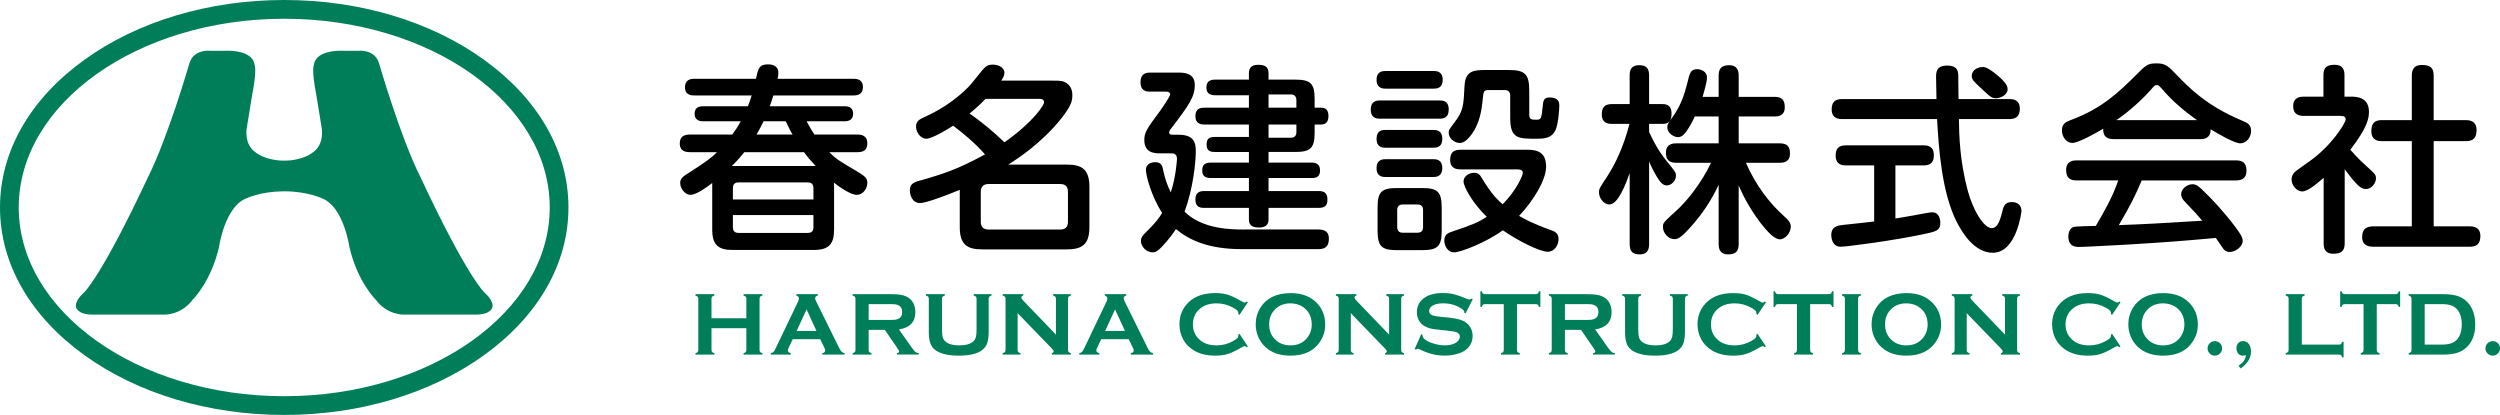
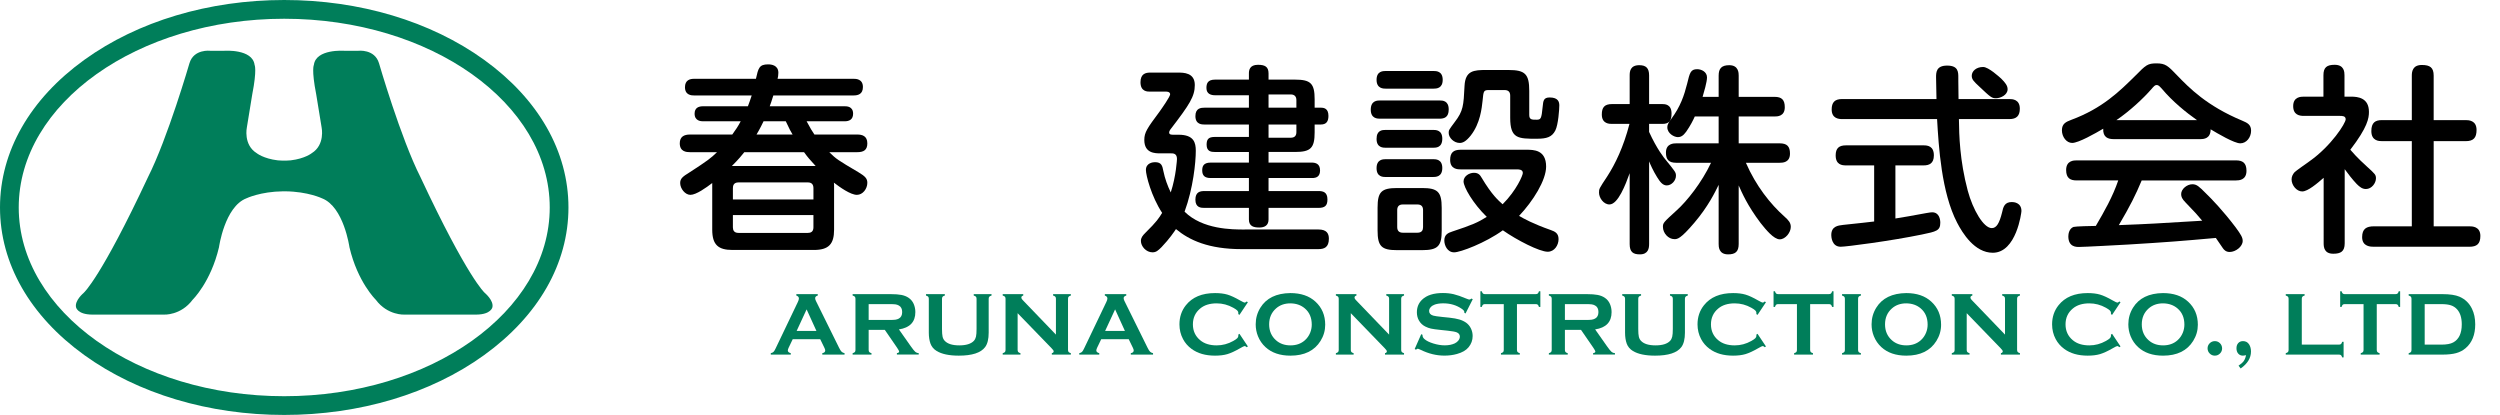
<svg xmlns="http://www.w3.org/2000/svg" version="1.1" id="レイヤー_1" x="0px" y="0px" width="216.104px" height="35.867px" viewBox="0 0 216.104 35.867" enable-background="new 0 0 216.104 35.867" xml:space="preserve">
  <g>
    <g>
      <path fill="#007E5A" d="M7.295,5.168C2.59,8.559,0,13.093,0,17.933c0,4.842,2.59,9.376,7.295,12.767    c4.625,3.334,10.759,5.168,17.274,5.168s12.65-1.834,17.274-5.168c4.704-3.391,7.295-7.925,7.295-12.767    c0-4.84-2.591-9.374-7.295-12.765C37.219,1.836,31.083,0,24.569,0S11.92,1.836,7.295,5.168z M1.619,17.933    c0-8.995,10.294-16.312,22.95-16.312c12.654,0,22.951,7.317,22.951,16.312c0,8.997-10.296,16.316-22.951,16.316    C11.914,34.249,1.619,26.93,1.619,17.933z" />
      <path fill="#007E5A" d="M41.907,25.322l-0.017-0.02c0,0-1.452-1.249-5.549-10c-1.701-3.359-3.581-9.842-3.581-9.842    c-0.376-1.245-1.795-1.071-1.795-1.071H29.75c0,0-2.436-0.179-2.618,1.219c0,0-0.223,0.385,0.202,2.551l0.466,2.853    c0,0,0.323,1.498-0.851,2.228c0,0-0.582,0.474-1.821,0.621c-0.201,0.023-0.554,0.024-0.559,0.024s-0.358-0.001-0.559-0.024    c-1.24-0.147-1.821-0.621-1.821-0.621c-1.175-0.729-0.85-2.228-0.85-2.228l0.465-2.853c0.425-2.166,0.202-2.551,0.202-2.551    c-0.181-1.397-2.617-1.219-2.617-1.219h-1.216c0,0-1.417-0.174-1.795,1.071c0,0-1.881,6.482-3.581,9.842    c-4.098,8.751-5.551,10-5.551,10l-0.016,0.02c0,0-0.78,0.643-0.661,1.23c0,0,0.101,0.633,1.403,0.643h2.211h3.989    c0,0,1.457,0.089,2.481-1.288c0,0,1.565-1.519,2.275-4.533c0,0,0.485-3.501,2.367-4.229c0,0,1.213-0.587,3.178-0.607h0.091h0.002    h0.093c1.965,0.021,3.179,0.607,3.179,0.607c1.881,0.729,2.369,4.229,2.369,4.229c0.708,3.015,2.272,4.533,2.272,4.533    c1.025,1.377,2.482,1.288,2.482,1.288h3.989h2.212c1.303-0.01,1.403-0.643,1.403-0.643C42.687,25.965,41.907,25.322,41.907,25.322    z" />
    </g>
    <g>
      <g>
-         <path fill="#007E5A" d="M64.516,28.37h-3.013v1.883c0,0.077,0.019,0.136,0.056,0.179c0.037,0.042,0.1,0.074,0.189,0.098v0.122     h-1.631v-0.122c0.092-0.026,0.156-0.06,0.191-0.1c0.036-0.041,0.054-0.1,0.054-0.177v-4.429c0-0.077-0.018-0.136-0.054-0.176     c-0.036-0.041-0.1-0.074-0.191-0.1v-0.123h1.631v0.123c-0.092,0.022-0.156,0.055-0.191,0.098     c-0.036,0.042-0.054,0.101-0.054,0.178v1.685h3.013v-1.685c0-0.077-0.018-0.136-0.053-0.178c-0.036-0.043-0.1-0.075-0.191-0.098     v-0.123h1.631v0.123c-0.092,0.025-0.156,0.059-0.191,0.1c-0.036,0.04-0.054,0.099-0.054,0.176v4.429     c0,0.077,0.018,0.136,0.054,0.177c0.036,0.04,0.099,0.073,0.191,0.1v0.122h-1.631v-0.122c0.089-0.023,0.152-0.056,0.189-0.098     c0.037-0.043,0.055-0.102,0.055-0.179V28.37z" />
        <path fill="#007E5A" d="M70.9,29.319h-2.375l-0.352,0.734c-0.048,0.103-0.073,0.183-0.073,0.241c0,0.112,0.085,0.19,0.256,0.234     v0.122h-1.729v-0.122c0.102-0.021,0.18-0.057,0.233-0.107s0.115-0.15,0.184-0.299l1.922-4.016     c0.062-0.128,0.092-0.229,0.092-0.307c0-0.117-0.074-0.201-0.222-0.252v-0.123h1.853v0.123c-0.15,0.043-0.226,0.118-0.226,0.226     c0,0.074,0.024,0.158,0.073,0.253l1.99,4.026c0.084,0.172,0.158,0.288,0.222,0.351s0.149,0.104,0.256,0.125v0.122h-1.923v-0.122     c0.169-0.028,0.253-0.107,0.253-0.237c0-0.054-0.026-0.133-0.077-0.238L70.9,29.319z M70.572,28.604l-0.847-1.861l-0.861,1.861     H70.572z" />
        <path fill="#007E5A" d="M75.088,28.52v1.733c0,0.077,0.019,0.136,0.056,0.179c0.037,0.042,0.1,0.074,0.189,0.098v0.122h-1.631     v-0.122c0.092-0.026,0.156-0.06,0.191-0.1c0.036-0.041,0.054-0.1,0.054-0.177v-4.425c0-0.079-0.018-0.14-0.054-0.18     c-0.036-0.041-0.1-0.074-0.191-0.1v-0.123h3.27c0.398,0,0.714,0.023,0.947,0.069s0.437,0.126,0.611,0.241     c0.201,0.133,0.352,0.312,0.452,0.539c0.094,0.22,0.142,0.455,0.142,0.705c0,0.853-0.474,1.351-1.42,1.496l1.015,1.443     c0.179,0.253,0.309,0.416,0.392,0.488c0.083,0.073,0.185,0.113,0.305,0.121v0.122h-1.888v-0.122     c0.13-0.021,0.195-0.066,0.195-0.139c0-0.046-0.06-0.156-0.18-0.333l-1.058-1.538H75.088z M75.088,27.658h1.761     c0.26,0,0.444-0.008,0.551-0.023c0.107-0.016,0.205-0.047,0.294-0.096c0.194-0.104,0.291-0.293,0.291-0.566     s-0.097-0.462-0.291-0.566c-0.092-0.052-0.189-0.084-0.292-0.098c-0.104-0.015-0.288-0.021-0.553-0.021h-1.761V27.658z" />
        <path fill="#007E5A" d="M85.463,25.828v2.929c0,0.554-0.102,0.968-0.306,1.244c-0.368,0.495-1.127,0.742-2.278,0.742     c-0.832,0-1.469-0.134-1.91-0.402c-0.258-0.155-0.437-0.367-0.536-0.635c-0.097-0.266-0.146-0.582-0.146-0.949v-2.929     c0-0.079-0.018-0.14-0.053-0.18c-0.036-0.041-0.1-0.074-0.191-0.1v-0.123h1.63v0.123c-0.09,0.022-0.154,0.055-0.19,0.098     c-0.037,0.042-0.055,0.103-0.055,0.182v2.606c0,0.302,0.017,0.524,0.05,0.668c0.033,0.145,0.096,0.266,0.188,0.362     c0.245,0.26,0.664,0.391,1.255,0.391c0.595,0,1.015-0.131,1.26-0.391c0.089-0.097,0.15-0.218,0.184-0.362     c0.033-0.144,0.05-0.366,0.05-0.668v-2.606c0-0.079-0.018-0.14-0.054-0.18c-0.036-0.041-0.1-0.074-0.191-0.1v-0.123h1.539v0.123     c-0.092,0.025-0.156,0.059-0.191,0.1C85.481,25.688,85.463,25.749,85.463,25.828z" />
        <path fill="#007E5A" d="M87.965,27.072v3.177c0,0.079,0.018,0.14,0.054,0.181c0.036,0.04,0.1,0.073,0.191,0.1v0.122h-1.535     v-0.122c0.092-0.026,0.156-0.06,0.191-0.1c0.036-0.041,0.054-0.102,0.054-0.181v-4.425c0-0.077-0.018-0.136-0.054-0.176     c-0.036-0.041-0.1-0.074-0.191-0.1v-0.123h1.776v0.123c-0.11,0.027-0.165,0.087-0.165,0.176c0,0.062,0.036,0.129,0.107,0.203     l2.883,2.997v-3.101c0-0.077-0.018-0.136-0.054-0.176c-0.036-0.041-0.1-0.074-0.191-0.1v-0.123h1.535v0.123     c-0.092,0.025-0.156,0.059-0.191,0.1c-0.036,0.04-0.054,0.099-0.054,0.176v4.425c0,0.079,0.018,0.14,0.054,0.181     c0.036,0.04,0.1,0.073,0.191,0.1v0.122h-1.646v-0.122c0.107-0.023,0.161-0.078,0.161-0.165c0-0.051-0.062-0.141-0.188-0.268     L87.965,27.072z" />
        <path fill="#007E5A" d="M97.567,29.319h-2.375l-0.352,0.734c-0.048,0.103-0.073,0.183-0.073,0.241     c0,0.112,0.085,0.19,0.256,0.234v0.122h-1.729v-0.122c0.102-0.021,0.18-0.057,0.233-0.107s0.115-0.15,0.184-0.299l1.922-4.016     c0.062-0.128,0.092-0.229,0.092-0.307c0-0.117-0.074-0.201-0.222-0.252v-0.123h1.853v0.123c-0.15,0.043-0.226,0.118-0.226,0.226     c0,0.074,0.024,0.158,0.073,0.253l1.99,4.026c0.084,0.172,0.158,0.288,0.222,0.351s0.149,0.104,0.256,0.125v0.122h-1.923v-0.122     c0.169-0.028,0.253-0.107,0.253-0.237c0-0.054-0.026-0.133-0.077-0.238L97.567,29.319z M97.238,28.604l-0.847-1.861l-0.861,1.861     H97.238z" />
        <path fill="#007E5A" d="M107.141,28.856l0.727,1.089l-0.1,0.069c-0.071-0.067-0.13-0.101-0.176-0.101s-0.175,0.062-0.387,0.185     c-0.439,0.253-0.809,0.424-1.108,0.513c-0.3,0.088-0.656,0.132-1.07,0.132c-0.824,0-1.5-0.195-2.029-0.586     c-0.312-0.227-0.557-0.509-0.735-0.846c-0.207-0.386-0.31-0.811-0.31-1.274c0-0.633,0.185-1.184,0.555-1.65     c0.557-0.702,1.397-1.053,2.523-1.053c0.414,0,0.768,0.044,1.064,0.13c0.296,0.087,0.666,0.258,1.11,0.514     c0.212,0.12,0.341,0.18,0.387,0.18s0.104-0.033,0.176-0.1l0.1,0.069l-0.727,1.091l-0.104-0.069     c0.005-0.04,0.008-0.074,0.008-0.103c0-0.073-0.032-0.143-0.096-0.208c-0.064-0.064-0.178-0.143-0.341-0.234     c-0.452-0.254-0.93-0.381-1.436-0.381c-0.597,0-1.073,0.148-1.428,0.447c-0.419,0.349-0.628,0.806-0.628,1.369     s0.209,1.02,0.628,1.368c0.354,0.299,0.831,0.448,1.428,0.448c0.505,0,0.984-0.128,1.436-0.383     c0.163-0.092,0.277-0.171,0.341-0.235c0.063-0.065,0.096-0.135,0.096-0.209c0-0.028-0.003-0.062-0.008-0.1L107.141,28.856z" />
        <path fill="#007E5A" d="M111.539,25.334c0.911,0,1.634,0.246,2.168,0.739c0.564,0.516,0.846,1.182,0.846,1.998     c0,0.5-0.135,0.967-0.405,1.401c-0.528,0.847-1.396,1.271-2.601,1.271c-0.904,0-1.623-0.246-2.157-0.738     c-0.286-0.264-0.503-0.578-0.651-0.946c-0.13-0.324-0.195-0.664-0.195-1.021c0-0.523,0.135-1.002,0.402-1.436     C109.459,25.771,110.323,25.35,111.539,25.334z M111.543,26.223c-0.498,0-0.914,0.147-1.246,0.443     c-0.393,0.349-0.59,0.807-0.59,1.373c0,0.565,0.197,1.023,0.59,1.372c0.332,0.296,0.75,0.444,1.254,0.444     c0.502,0,0.919-0.148,1.248-0.444c0.197-0.176,0.348-0.391,0.453-0.646c0.092-0.228,0.138-0.462,0.138-0.704     c0-0.592-0.196-1.057-0.591-1.396C112.465,26.375,112.046,26.228,111.543,26.223z" />
        <path fill="#007E5A" d="M116.766,27.072v3.177c0,0.079,0.018,0.14,0.053,0.181c0.036,0.04,0.1,0.073,0.191,0.1v0.122h-1.535     v-0.122c0.092-0.026,0.156-0.06,0.191-0.1c0.036-0.041,0.055-0.102,0.055-0.181v-4.425c0-0.077-0.019-0.136-0.055-0.176     c-0.035-0.041-0.1-0.074-0.191-0.1v-0.123h1.777v0.123c-0.11,0.027-0.165,0.087-0.165,0.176c0,0.062,0.036,0.129,0.106,0.203     l2.883,2.997v-3.101c0-0.077-0.018-0.136-0.053-0.176c-0.036-0.041-0.1-0.074-0.191-0.1v-0.123h1.535v0.123     c-0.092,0.025-0.156,0.059-0.191,0.1c-0.036,0.04-0.055,0.099-0.055,0.176v4.425c0,0.079,0.019,0.14,0.055,0.181     c0.035,0.04,0.1,0.073,0.191,0.1v0.122h-1.646v-0.122c0.107-0.023,0.16-0.078,0.16-0.165c0-0.051-0.062-0.141-0.188-0.268     L116.766,27.072z" />
        <path fill="#007E5A" d="M127.307,25.868l-0.625,1.23l-0.106-0.061c0.003-0.026,0.004-0.047,0.004-0.062     c0-0.087-0.074-0.18-0.222-0.279c-0.455-0.316-0.988-0.475-1.601-0.475c-0.271,0-0.509,0.032-0.716,0.099     c-0.15,0.052-0.272,0.128-0.365,0.229c-0.094,0.103-0.141,0.213-0.141,0.333c0,0.196,0.119,0.33,0.356,0.401     c0.122,0.036,0.386,0.074,0.788,0.115l0.602,0.061c0.357,0.038,0.646,0.091,0.867,0.157s0.416,0.159,0.588,0.279     c0.173,0.125,0.311,0.289,0.411,0.493s0.151,0.422,0.151,0.654c0,0.367-0.119,0.693-0.356,0.979     c-0.214,0.26-0.548,0.452-0.999,0.577c-0.337,0.095-0.697,0.142-1.084,0.142c-0.691,0-1.373-0.166-2.047-0.498     c-0.144-0.065-0.229-0.099-0.257-0.099c-0.033,0-0.085,0.027-0.157,0.084l-0.111-0.058l0.566-1.282l0.111,0.054     c0,0.022,0,0.039,0,0.05c0,0.114,0.055,0.221,0.165,0.317c0.165,0.148,0.423,0.275,0.77,0.383s0.677,0.161,0.987,0.161     c0.34,0,0.629-0.058,0.869-0.172c0.133-0.064,0.238-0.148,0.318-0.255c0.078-0.105,0.118-0.216,0.118-0.33     c0-0.173-0.093-0.297-0.28-0.371c-0.129-0.051-0.393-0.098-0.788-0.141l-0.589-0.062c-0.396-0.041-0.676-0.08-0.839-0.117     c-0.163-0.036-0.327-0.096-0.49-0.178c-0.231-0.115-0.415-0.287-0.548-0.518c-0.119-0.206-0.18-0.444-0.18-0.712     c0-0.442,0.152-0.808,0.456-1.096c0.397-0.381,0.995-0.571,1.792-0.571c0.334,0,0.645,0.034,0.934,0.102     c0.288,0.068,0.648,0.193,1.08,0.375c0.147,0.06,0.238,0.089,0.271,0.089c0.053,0,0.115-0.029,0.188-0.089L127.307,25.868z" />
        <path fill="#007E5A" d="M131.129,26.287v3.962c0,0.079,0.018,0.14,0.054,0.181c0.036,0.04,0.1,0.073,0.191,0.1v0.122h-1.63     v-0.122c0.092-0.026,0.154-0.06,0.191-0.1c0.035-0.041,0.053-0.102,0.053-0.181v-3.962h-1.623c-0.076,0-0.135,0.018-0.176,0.053     s-0.074,0.1-0.1,0.192h-0.123v-1.352h0.123c0.027,0.094,0.062,0.157,0.102,0.192c0.039,0.035,0.098,0.053,0.174,0.053h4.383     c0.08,0,0.14-0.018,0.18-0.053c0.041-0.035,0.074-0.099,0.1-0.192h0.123v1.352h-0.123c-0.025-0.093-0.059-0.157-0.1-0.192     c-0.04-0.035-0.1-0.053-0.18-0.053H131.129z" />
        <path fill="#007E5A" d="M135.273,28.52v1.733c0,0.077,0.018,0.136,0.055,0.179c0.037,0.042,0.101,0.074,0.189,0.098v0.122h-1.631     v-0.122c0.092-0.026,0.156-0.06,0.191-0.1c0.036-0.041,0.055-0.1,0.055-0.177v-4.425c0-0.079-0.019-0.14-0.055-0.18     c-0.035-0.041-0.1-0.074-0.191-0.1v-0.123h3.27c0.398,0,0.715,0.023,0.947,0.069c0.234,0.046,0.438,0.126,0.611,0.241     c0.201,0.133,0.352,0.312,0.451,0.539c0.095,0.22,0.143,0.455,0.143,0.705c0,0.853-0.475,1.351-1.421,1.496l1.015,1.443     c0.179,0.253,0.309,0.416,0.393,0.488c0.082,0.073,0.184,0.113,0.305,0.121v0.122h-1.889v-0.122     c0.13-0.021,0.195-0.066,0.195-0.139c0-0.046-0.061-0.156-0.18-0.333l-1.059-1.538H135.273z M135.273,27.658h1.761     c0.261,0,0.444-0.008,0.552-0.023c0.106-0.016,0.205-0.047,0.294-0.096c0.194-0.104,0.291-0.293,0.291-0.566     s-0.097-0.462-0.291-0.566c-0.092-0.052-0.189-0.084-0.292-0.098c-0.104-0.015-0.289-0.021-0.554-0.021h-1.761V27.658z" />
        <path fill="#007E5A" d="M145.648,25.828v2.929c0,0.554-0.103,0.968-0.307,1.244c-0.367,0.495-1.127,0.742-2.277,0.742     c-0.832,0-1.469-0.134-1.91-0.402c-0.258-0.155-0.438-0.367-0.537-0.635c-0.096-0.266-0.145-0.582-0.145-0.949v-2.929     c0-0.079-0.018-0.14-0.054-0.18c-0.036-0.041-0.1-0.074-0.191-0.1v-0.123h1.63v0.123c-0.09,0.022-0.153,0.055-0.189,0.098     c-0.037,0.042-0.055,0.103-0.055,0.182v2.606c0,0.302,0.017,0.524,0.05,0.668c0.033,0.145,0.096,0.266,0.188,0.362     c0.245,0.26,0.663,0.391,1.255,0.391c0.596,0,1.016-0.131,1.26-0.391c0.09-0.097,0.15-0.218,0.184-0.362     c0.033-0.144,0.051-0.366,0.051-0.668v-2.606c0-0.079-0.019-0.14-0.055-0.18c-0.035-0.041-0.1-0.074-0.191-0.1v-0.123h1.539     v0.123c-0.092,0.025-0.155,0.059-0.191,0.1C145.666,25.688,145.648,25.749,145.648,25.828z" />
        <path fill="#007E5A" d="M151.923,28.856l0.728,1.089l-0.1,0.069c-0.072-0.067-0.131-0.101-0.176-0.101     c-0.047,0-0.176,0.062-0.387,0.185c-0.439,0.253-0.809,0.424-1.109,0.513c-0.299,0.088-0.656,0.132-1.069,0.132     c-0.824,0-1.501-0.195-2.028-0.586c-0.312-0.227-0.557-0.509-0.736-0.846c-0.206-0.386-0.31-0.811-0.31-1.274     c0-0.633,0.185-1.184,0.556-1.65c0.557-0.702,1.396-1.053,2.522-1.053c0.413,0,0.769,0.044,1.063,0.13     c0.297,0.087,0.666,0.258,1.111,0.514c0.211,0.12,0.34,0.18,0.387,0.18c0.045,0,0.104-0.033,0.176-0.1l0.1,0.069l-0.728,1.091     l-0.104-0.069c0.005-0.04,0.008-0.074,0.008-0.103c0-0.073-0.032-0.143-0.096-0.208c-0.063-0.064-0.178-0.143-0.341-0.234     c-0.451-0.254-0.93-0.381-1.436-0.381c-0.598,0-1.073,0.148-1.428,0.447c-0.419,0.349-0.628,0.806-0.628,1.369     s0.209,1.02,0.628,1.368c0.354,0.299,0.83,0.448,1.428,0.448c0.506,0,0.984-0.128,1.436-0.383     c0.163-0.092,0.277-0.171,0.341-0.235c0.063-0.065,0.096-0.135,0.096-0.209c0-0.028-0.003-0.062-0.008-0.1L151.923,28.856z" />
        <path fill="#007E5A" d="M156.471,26.287v3.962c0,0.079,0.018,0.14,0.054,0.181c0.036,0.04,0.1,0.073,0.191,0.1v0.122h-1.63     v-0.122c0.092-0.026,0.154-0.06,0.191-0.1c0.035-0.041,0.053-0.102,0.053-0.181v-3.962h-1.623c-0.076,0-0.135,0.018-0.176,0.053     s-0.074,0.1-0.1,0.192h-0.123v-1.352h0.123c0.027,0.094,0.062,0.157,0.102,0.192c0.039,0.035,0.098,0.053,0.174,0.053h4.383     c0.08,0,0.14-0.018,0.18-0.053c0.041-0.035,0.074-0.099,0.1-0.192h0.123v1.352h-0.123c-0.025-0.093-0.059-0.157-0.1-0.192     c-0.04-0.035-0.1-0.053-0.18-0.053H156.471z" />
        <path fill="#007E5A" d="M159.475,30.249v-4.425c0-0.077-0.019-0.136-0.055-0.176c-0.035-0.041-0.1-0.074-0.191-0.1v-0.123h1.631     v0.123c-0.092,0.022-0.155,0.055-0.191,0.098c-0.035,0.042-0.053,0.101-0.053,0.178v4.425c0,0.079,0.018,0.14,0.055,0.183     c0.037,0.042,0.101,0.074,0.189,0.098v0.122h-1.631v-0.122c0.092-0.026,0.156-0.06,0.191-0.1     C159.456,30.389,159.475,30.328,159.475,30.249z" />
        <path fill="#007E5A" d="M164.776,25.334c0.911,0,1.634,0.246,2.168,0.739c0.564,0.516,0.847,1.182,0.847,1.998     c0,0.5-0.135,0.967-0.406,1.401c-0.528,0.847-1.396,1.271-2.601,1.271c-0.904,0-1.623-0.246-2.157-0.738     c-0.285-0.264-0.502-0.578-0.65-0.946c-0.131-0.324-0.195-0.664-0.195-1.021c0-0.523,0.134-1.002,0.402-1.436     C162.696,25.771,163.561,25.35,164.776,25.334z M164.78,26.223c-0.498,0-0.913,0.147-1.245,0.443     c-0.394,0.349-0.59,0.807-0.59,1.373c0,0.565,0.196,1.023,0.59,1.372c0.332,0.296,0.75,0.444,1.253,0.444     s0.919-0.148,1.249-0.444c0.197-0.176,0.348-0.391,0.452-0.646c0.093-0.228,0.138-0.462,0.138-0.704     c0-0.592-0.196-1.057-0.59-1.396C165.703,26.375,165.283,26.228,164.78,26.223z" />
        <path fill="#007E5A" d="M170.006,27.072v3.177c0,0.079,0.018,0.14,0.053,0.181c0.036,0.04,0.1,0.073,0.191,0.1v0.122h-1.535     v-0.122c0.092-0.026,0.156-0.06,0.191-0.1c0.036-0.041,0.055-0.102,0.055-0.181v-4.425c0-0.077-0.019-0.136-0.055-0.176     c-0.035-0.041-0.1-0.074-0.191-0.1v-0.123h1.777v0.123c-0.11,0.027-0.165,0.087-0.165,0.176c0,0.062,0.036,0.129,0.106,0.203     l2.883,2.997v-3.101c0-0.077-0.018-0.136-0.053-0.176c-0.036-0.041-0.1-0.074-0.191-0.1v-0.123h1.535v0.123     c-0.092,0.025-0.156,0.059-0.191,0.1c-0.036,0.04-0.055,0.099-0.055,0.176v4.425c0,0.079,0.019,0.14,0.055,0.181     c0.035,0.04,0.1,0.073,0.191,0.1v0.122h-1.646v-0.122c0.107-0.023,0.16-0.078,0.16-0.165c0-0.051-0.062-0.141-0.188-0.268     L170.006,27.072z" />
        <path fill="#007E5A" d="M182.573,28.856l0.728,1.089l-0.1,0.069c-0.072-0.067-0.131-0.101-0.176-0.101     c-0.047,0-0.176,0.062-0.387,0.185c-0.439,0.253-0.809,0.424-1.109,0.513c-0.299,0.088-0.656,0.132-1.069,0.132     c-0.824,0-1.501-0.195-2.028-0.586c-0.312-0.227-0.557-0.509-0.736-0.846c-0.206-0.386-0.31-0.811-0.31-1.274     c0-0.633,0.185-1.184,0.556-1.65c0.557-0.702,1.396-1.053,2.522-1.053c0.413,0,0.769,0.044,1.063,0.13     c0.297,0.087,0.666,0.258,1.111,0.514c0.211,0.12,0.34,0.18,0.387,0.18c0.045,0,0.104-0.033,0.176-0.1l0.1,0.069l-0.728,1.091     l-0.104-0.069c0.005-0.04,0.008-0.074,0.008-0.103c0-0.073-0.032-0.143-0.096-0.208c-0.063-0.064-0.178-0.143-0.341-0.234     c-0.451-0.254-0.93-0.381-1.436-0.381c-0.598,0-1.073,0.148-1.428,0.447c-0.419,0.349-0.628,0.806-0.628,1.369     s0.209,1.02,0.628,1.368c0.354,0.299,0.83,0.448,1.428,0.448c0.506,0,0.984-0.128,1.436-0.383     c0.163-0.092,0.277-0.171,0.341-0.235c0.063-0.065,0.096-0.135,0.096-0.209c0-0.028-0.003-0.062-0.008-0.1L182.573,28.856z" />
        <path fill="#007E5A" d="M186.971,25.334c0.911,0,1.634,0.246,2.168,0.739c0.564,0.516,0.846,1.182,0.846,1.998     c0,0.5-0.135,0.967-0.405,1.401c-0.528,0.847-1.396,1.271-2.601,1.271c-0.904,0-1.623-0.246-2.157-0.738     c-0.286-0.264-0.503-0.578-0.651-0.946c-0.13-0.324-0.195-0.664-0.195-1.021c0-0.523,0.135-1.002,0.402-1.436     C184.891,25.771,185.755,25.35,186.971,25.334z M186.975,26.223c-0.498,0-0.914,0.147-1.246,0.443     c-0.393,0.349-0.59,0.807-0.59,1.373c0,0.565,0.197,1.023,0.59,1.372c0.332,0.296,0.75,0.444,1.254,0.444     c0.502,0,0.919-0.148,1.248-0.444c0.197-0.176,0.348-0.391,0.453-0.646c0.092-0.228,0.138-0.462,0.138-0.704     c0-0.592-0.196-1.057-0.591-1.396C187.896,26.375,187.478,26.228,186.975,26.223z" />
        <path fill="#007E5A" d="M191.454,29.487c0.176,0,0.325,0.062,0.446,0.184c0.121,0.123,0.182,0.272,0.182,0.448     c0,0.171-0.062,0.317-0.186,0.44c-0.124,0.122-0.271,0.184-0.442,0.184c-0.174,0-0.321-0.062-0.444-0.186     s-0.184-0.272-0.184-0.446c0-0.171,0.061-0.316,0.182-0.438C191.129,29.552,191.277,29.49,191.454,29.487z" />
        <path fill="#007E5A" d="M193.504,31.608c0.209-0.138,0.359-0.271,0.451-0.402c0.092-0.13,0.157-0.298,0.195-0.505     c-0.122,0.028-0.211,0.042-0.268,0.042c-0.168,0-0.304-0.059-0.406-0.176c-0.102-0.117-0.152-0.271-0.152-0.46     c0-0.188,0.051-0.339,0.154-0.451s0.24-0.169,0.412-0.169c0.229,0,0.405,0.095,0.527,0.283c0.107,0.172,0.162,0.376,0.162,0.613     c0,0.561-0.298,1.051-0.893,1.47L193.504,31.608z" />
        <path fill="#007E5A" d="M198.971,29.79h3.211c0.08,0,0.14-0.018,0.181-0.054c0.04-0.035,0.073-0.1,0.099-0.191h0.123v1.352     h-0.123c-0.025-0.092-0.059-0.156-0.099-0.191c-0.041-0.036-0.101-0.054-0.181-0.054h-4.598v-0.122     c0.092-0.026,0.156-0.06,0.191-0.1c0.036-0.041,0.055-0.102,0.055-0.181v-4.421c0-0.079-0.019-0.14-0.055-0.18     c-0.035-0.041-0.1-0.074-0.191-0.1v-0.123h1.631v0.123c-0.092,0.022-0.155,0.055-0.191,0.098     c-0.035,0.042-0.053,0.103-0.053,0.182V29.79z" />
        <path fill="#007E5A" d="M205.451,26.287v3.962c0,0.079,0.018,0.14,0.053,0.181c0.035,0.04,0.1,0.073,0.191,0.1v0.122h-1.631     v-0.122c0.092-0.026,0.156-0.06,0.191-0.1c0.036-0.041,0.054-0.102,0.054-0.181v-3.962h-1.623c-0.077,0-0.136,0.018-0.177,0.053     c-0.04,0.035-0.073,0.1-0.099,0.192h-0.122v-1.352h0.122c0.028,0.094,0.062,0.157,0.101,0.192     c0.04,0.035,0.098,0.053,0.175,0.053h4.384c0.078,0,0.139-0.018,0.18-0.053s0.074-0.099,0.1-0.192h0.122v1.352h-0.122     c-0.025-0.093-0.059-0.157-0.1-0.192s-0.102-0.053-0.18-0.053H205.451z" />
        <path fill="#007E5A" d="M208.453,30.249v-4.421c0-0.079-0.018-0.14-0.053-0.18c-0.036-0.041-0.1-0.074-0.191-0.1v-0.123h2.914     c0.639,0,1.129,0.073,1.472,0.219c0.49,0.212,0.853,0.562,1.088,1.049c0.187,0.383,0.28,0.83,0.28,1.344     c0,0.9-0.277,1.587-0.832,2.06c-0.232,0.198-0.504,0.341-0.816,0.427c-0.311,0.085-0.708,0.128-1.191,0.128h-2.914v-0.122     c0.092-0.026,0.155-0.06,0.191-0.1C208.436,30.389,208.453,30.328,208.453,30.249z M209.594,29.79h1.434     c0.458,0,0.802-0.062,1.031-0.188c0.493-0.268,0.74-0.79,0.74-1.565c0-0.562-0.133-0.992-0.398-1.29     c-0.148-0.166-0.328-0.284-0.537-0.354s-0.488-0.105-0.836-0.105h-1.434V29.79z" />
-         <path fill="#007E5A" d="M215.476,29.487c0.176,0,0.325,0.062,0.446,0.184c0.121,0.123,0.182,0.272,0.182,0.448     c0,0.171-0.062,0.317-0.186,0.44c-0.124,0.122-0.271,0.184-0.442,0.184c-0.174,0-0.321-0.062-0.444-0.186     s-0.184-0.272-0.184-0.446c0-0.171,0.061-0.316,0.182-0.438C215.15,29.552,215.299,29.49,215.476,29.487z" />
      </g>
      <g>
        <g>
          <path fill="none" d="M73.104,7.382c0.768,0,0.84,0,1,0.09c0.304,0.196,0.411,0.482,0.411,0.732c0,0.339-0.197,0.59-0.411,0.715      c-0.161,0.089-0.304,0.089-1,0.089h-6.147c-0.107,0.357-0.196,0.607-0.25,0.751H72.3c0.59,0,0.84,0,1.019,0.125      c0.143,0.089,0.393,0.285,0.393,0.625c0,0.304-0.214,0.519-0.375,0.625c-0.196,0.125-0.446,0.125-1.036,0.125h-2.358      c0.196,0.43,0.304,0.59,0.411,0.805h3.091c0.804,0,1.394,0,1.394,0.804c0,0.805-0.589,0.805-1.394,0.805h-2.019      c0.732,0.893,1.68,1.572,2.68,2.161c0.769,0.447,1.036,0.626,1.036,1.108c0,0.357-0.196,0.857-0.822,0.857      c-0.518,0-1.412-0.607-1.965-0.982v3.967c0,0.5,0,1.411-1.287,1.411h-8.344c-0.232,0-0.715-0.035-1.037-0.375      c-0.25-0.286-0.25-0.554-0.25-1.036v-3.967c-0.429,0.268-1.68,1-2.126,1c-0.339,0-0.822-0.25-0.822-0.857      c0-0.5,0.339-0.679,0.769-0.894c1.697-0.84,2.716-1.876,3.216-2.394h-2.126c-0.804,0-1.394,0-1.394-0.805      c0-0.804,0.59-0.804,1.394-0.804h3.377c0.107-0.161,0.322-0.5,0.482-0.805h-2.859c-0.572,0-0.822,0-1.019-0.125      c-0.125-0.089-0.375-0.285-0.375-0.625c0-0.304,0.214-0.519,0.375-0.625c0.179-0.125,0.429-0.125,1.019-0.125h3.556      c0.054-0.161,0.143-0.411,0.25-0.751h-4.467c-0.768,0-0.857,0-1-0.089c-0.304-0.179-0.411-0.465-0.411-0.733      c0-0.321,0.197-0.571,0.411-0.714c0.143-0.09,0.286-0.09,1-0.09h4.86c0.071-0.357,0.196-0.929,0.268-1.054      c0.072-0.144,0.34-0.357,0.715-0.357c0.411,0,0.858,0.321,0.858,0.84c0,0.125-0.018,0.25-0.072,0.571H73.104z M70.584,17.691      v-0.75c0-0.179,0-0.411-0.339-0.411H63.58c-0.339,0-0.339,0.232-0.339,0.411v0.75H70.584z M63.241,19.211v0.965      c0,0.179,0,0.41,0.339,0.41h6.665c0.339,0,0.339-0.231,0.339-0.41v-0.965H63.241z M64.777,13.672      c-0.375,0.5-0.715,0.893-1.179,1.357h6.754c-0.196-0.214-0.554-0.59-1.09-1.357H64.777z M66.135,11.259      c-0.161,0.34-0.25,0.519-0.393,0.805h2.591c-0.107-0.215-0.125-0.269-0.357-0.805H66.135z" />
          <path fill="none" d="M92.604,7.149c0.715,0,1.162,0.607,1.162,1.197c0,0.732-0.858,1.787-1.394,2.377      c-1.251,1.357-3.091,2.519-4.735,3.448h5.718c0.143,0,0.5,0.107,0.822,0.429c0.339,0.357,0.339,0.75,0.339,1.019v5.021      c0,0.805-0.625,1.447-1.305,1.447h-8.88c-1,0-1.483-0.714-1.483-1.232v-4.432c-1.876,0.715-2.68,1.019-3.181,1.019      c-0.947,0-0.947-0.84-0.947-0.911c0-0.625,0.286-0.715,1.608-1.161c1.715-0.572,3.413-1.162,5.039-1.966      c-0.5-0.554-0.875-0.875-1.322-1.305c-0.518-0.482-0.679-0.714-0.679-0.982c0-0.393,0.322-0.857,0.894-0.857      c0.357,0,0.875,0.446,1.215,0.769c0.519,0.482,1.019,0.982,1.501,1.482c1.519-0.965,2.234-1.501,2.966-2.162      c0.232-0.196,1.161-1.09,1.161-1.269c0-0.143-0.071-0.143-0.232-0.143h-6.54c-2.055,2.001-3.931,2.877-4.413,2.877      c-0.697,0-0.858-0.769-0.858-0.965c0-0.519,0.34-0.697,0.5-0.786c2.358-1.251,2.948-1.573,4.592-3.878      c0.161-0.232,0.34-0.465,0.769-0.465c0.393,0,1.036,0.43,1.036,0.965c0,0.215-0.071,0.376-0.125,0.465H92.604z M85.046,15.977      c-0.375,0-0.429,0.321-0.429,0.357v3.591c0,0.305,0.179,0.411,0.429,0.411h7.219c0.429,0,0.429-0.375,0.429-0.482v-3.431      c0-0.393-0.179-0.446-0.357-0.446H85.046z" />
-           <path fill="none" d="M105.357,18.729c-0.572,0-0.822,0-1.019-0.125c-0.107-0.072-0.393-0.286-0.393-0.661      c0-0.305,0.214-0.536,0.393-0.644c0.197-0.125,0.429-0.125,1.019-0.125h2.752v-1.055h-2.663c-0.589,0-0.84,0-1.019-0.125      c-0.107-0.071-0.393-0.268-0.393-0.661c0-0.357,0.268-0.59,0.375-0.661c0.196-0.125,0.447-0.125,1.036-0.125h2.663v-0.875      h-2.287c-0.733,0-1.412,0-1.412-0.786c0-0.787,0.714-0.787,1.412-0.787h2.287v-0.965h-3.038c-0.822,0-0.912,0-1.072-0.089      c-0.232-0.179-0.357-0.411-0.357-0.661c0-0.375,0.286-0.661,0.518-0.715c0.125-0.036,0.197-0.036,0.912-0.036h3.038V8.687      h-2.216c-0.679,0-0.911,0-1.09-0.125c-0.125-0.09-0.393-0.286-0.393-0.661c0-0.304,0.214-0.519,0.375-0.644      c0.197-0.125,0.429-0.125,1.108-0.125h2.216c0-0.34,0-1.161,0.875-1.161c0.875,0,0.875,0.821,0.875,1.161h2.52      c0.305,0,0.68,0,1.072,0.357c0.322,0.286,0.357,0.875,0.357,0.965v1.179c0.482,0,0.536,0,0.68,0.019      c0.445,0.018,0.678,0.411,0.678,0.732c0,0.286-0.16,0.519-0.357,0.661c-0.106,0.071-0.231,0.089-0.607,0.089h-0.393v1.233      c0,0.857-0.697,1.305-1.251,1.305h-2.698v0.875h3.342c0.59,0,0.84,0,1.036,0.125c0.089,0.071,0.394,0.269,0.394,0.661      c0,0.375-0.286,0.59-0.394,0.661c-0.196,0.125-0.446,0.125-1.036,0.125h-3.342v1.055h3.342c0.59,0,0.84,0,1.036,0.125      c0.107,0.071,0.376,0.286,0.376,0.661c0,0.304-0.215,0.536-0.376,0.644c-0.196,0.125-0.429,0.125-1.036,0.125h-3.342v0.268      c0,0.822,0,1.072-0.428,1.322h4.02c0.572,0,0.822,0,1.019,0.125c0.339,0.232,0.394,0.536,0.394,0.715      c0,0.357-0.215,0.59-0.394,0.715c-0.196,0.125-0.446,0.125-1.019,0.125h-6.254c-1.947,0-3.913-0.5-5.396-1.751      c-0.125,0.125-1.733,1.912-2.484,1.912c-0.589,0-0.911-0.447-0.911-0.894c0-0.269,0.089-0.482,0.75-1.036      c0.679-0.555,1.144-1.091,1.376-1.358c-0.661-0.929-1.626-2.895-1.626-3.663c0-0.446,0.393-0.822,0.84-0.822      c0.179,0,0.607,0.072,0.822,0.59c0.661,1.716,0.732,1.895,0.965,2.306c0.214-0.661,0.482-1.716,0.482-2.645      c0-0.912-0.143-0.965-0.518-0.965h-0.643c-0.59,0-1.519,0-1.519-0.983c0-0.16,0.018-0.375,0.071-0.518      c0.143-0.411,1.233-3.306,1.233-3.484c0-0.232-0.161-0.232-1.054-0.232c-0.393,0-1.036-0.125-1.036-0.822      c0-0.357,0.25-0.59,0.393-0.696c0.197-0.125,0.447-0.125,1.036-0.125h1.43c0.911,0,1.269,0.554,1.269,1.054      c0,0.519-0.232,1.197-0.357,1.591c-0.143,0.41-0.857,2.18-1,2.537h0.983c1.25,0,1.519,0.786,1.519,2.215      c0,0.555-0.125,2.823-1.019,4.557c0.232,0.196,1.072,0.894,1.823,1.055l2.09,0.446c0.214,0.054,0.447,0.054,0.554,0.054h1.269      c-0.429-0.25-0.429-0.482-0.429-1.322v-0.268H105.357z M112.039,9.633V9.025c0-0.16-0.035-0.339-0.41-0.339h-1.77v0.946H112.039      z M109.859,11.134v0.965h1.787c0.375,0,0.393-0.304,0.393-0.518v-0.447H109.859z" />
          <path fill="none" d="M123.902,8.954c0.59,0,0.84,0,1.018,0.125c0.125,0.09,0.394,0.286,0.394,0.644      c0,0.304-0.214,0.536-0.375,0.644c-0.196,0.125-0.446,0.125-1.036,0.125h-3.859c-0.59,0-0.822,0-1.02-0.125      c-0.125-0.072-0.393-0.286-0.393-0.644c0-0.304,0.215-0.536,0.375-0.644c0.197-0.125,0.447-0.125,1.037-0.125H123.902z       M123.402,6.632c0.571,0,0.803,0,1,0.125c0.215,0.106,0.411,0.321,0.411,0.643c0,0.34-0.232,0.555-0.411,0.644      c-0.197,0.125-0.429,0.125-1,0.125h-2.967c-0.59,0-0.805,0-1-0.125c-0.215-0.107-0.412-0.321-0.412-0.644      c0-0.339,0.232-0.554,0.412-0.643c0.195-0.125,0.428-0.125,1-0.125H123.402z M123.402,11.206c0.589,0,0.84,0,1.018,0.125      c0.125,0.071,0.394,0.285,0.394,0.661c0,0.304-0.215,0.536-0.376,0.643c-0.195,0.125-0.446,0.125-1.035,0.125h-2.967      c-0.59,0-0.84,0-1.019-0.125c-0.125-0.071-0.394-0.285-0.394-0.661c0-0.304,0.215-0.536,0.376-0.643      c0.196-0.125,0.446-0.125,1.036-0.125H123.402z M123.42,13.564c0.643,0,1.375,0,1.375,0.769c0,0.75-0.732,0.75-1.375,0.75      h-2.984c-0.643,0-1.376,0-1.376-0.769c0-0.75,0.733-0.75,1.376-0.75H123.42z M120.668,22.141c-1.232,0-1.537-0.518-1.537-1.59      v-3.002c0-1.072,0.305-1.59,1.537-1.59h2.645c1.232,0,1.537,0.518,1.537,1.59v3.002c0,1.072-0.305,1.59-1.537,1.59H120.668z       M121.168,17.478c-0.268,0-0.429,0.214-0.429,0.429v2.216c0,0.196,0.144,0.429,0.429,0.429h1.715c0.269,0,0.43-0.215,0.43-0.429      v-2.216c0-0.196-0.161-0.429-0.43-0.429H121.168z M132.604,13.475c0.322,0,1.537,0,1.537,1.251c0,1.322-0.75,3.073-2.27,4.574      c0.805,0.447,1.072,0.554,2.341,1.019c0.357,0.125,0.821,0.286,0.821,0.894c0,0.518-0.41,0.875-0.84,0.875      c-0.41,0-2.197-0.661-3.698-1.626c-1.805,1.216-3.859,1.716-4.467,1.716c-0.858,0-0.965-0.644-0.965-0.822      c0-0.715,0.536-0.804,1.555-1c0.625-0.125,1.716-0.536,2.448-0.947c-1.502-1.269-1.984-2.305-2.949-4.36      c-0.446-0.106-0.535-0.571-0.535-0.768c0-0.805,0.785-0.805,1.43-0.805H132.604z M130.566,8.525c0-0.268,0-0.465-0.41-0.465      h-1.287c-0.482,0-0.518,0.107-0.518,0.429c-0.107,1.716-0.107,1.752-0.305,2.573c-0.195,0.715-1.09,2.055-1.965,2.055      c-0.68,0-0.84-0.679-0.84-0.857c0-0.268,0.035-0.304,0.715-1.054c0.5-0.555,0.697-1.537,0.697-2.306      c0-0.232-0.036-1.286-0.019-1.501c0.019-0.018,0.125-1.019,1.341-1.019h3.18c0.268,0,0.625,0.072,0.894,0.447      c0.125,0.161,0.25,0.357,0.25,0.965v2.841c0,0.179,0,0.554,0.536,0.554c0.607,0,0.786-0.446,0.786-1.232      c0-0.34,0-1.072,0.679-1.072c0.125,0,0.447,0.036,0.68,0.357c0.107,0.143,0.107,0.25,0.107,1.054      c0,2.556-1.09,2.627-2.645,2.627c-0.644,0-1.877,0-1.877-1.483V8.525z M127.94,15.083c0.661,1.447,1.394,2.358,2.519,3.27      c1.305-1.25,1.716-2.305,1.716-2.93c0-0.34-0.357-0.34-0.482-0.34H127.94z" />
          <path fill="none" d="M142.829,21.068c0,0.59,0,0.822-0.125,1.019c-0.231,0.34-0.482,0.394-0.696,0.394      c-0.375,0-0.59-0.269-0.68-0.394c-0.125-0.179-0.125-0.429-0.125-1.019v-5.682c-0.661,1.305-1.125,1.895-1.232,2.02      c-0.25,0.321-0.447,0.482-0.787,0.482c-0.66,0-0.803-0.536-0.803-0.786c0-0.286,0.07-0.394,0.714-1.358      c0.608-0.929,1.341-2.52,1.608-3.341c0.071-0.232,0.357-1.251,0.41-1.466h-0.91c-0.59,0-0.822,0-1.02-0.125      c-0.375-0.25-0.41-0.59-0.41-0.732c0-0.34,0.215-0.59,0.393-0.715c0.197-0.125,0.447-0.125,1.037-0.125h1V7.578      c0-0.589,0-0.821,0.125-1.019c0.215-0.339,0.482-0.393,0.697-0.393c0.375,0,0.59,0.268,0.679,0.393      c0.125,0.179,0.125,0.43,0.125,1.019V9.24h0.465c0.59,0,0.84,0,1.019,0.125c0.375,0.25,0.41,0.59,0.41,0.732      c0,0.34-0.214,0.59-0.393,0.715c-0.196,0.125-0.446,0.125-1.036,0.125h-0.465v0.107c0.321,1.34,1.591,3.181,1.805,3.467      c0.571,0.768,0.626,0.857,0.626,1.125c0,0.554-0.447,0.822-0.876,0.822c-0.626,0-0.894-0.465-1.555-1.608V21.068z       M148.922,15.887c-0.357,0.84-1.107,2.538-2.34,3.896c-1.02,1.09-1.287,1.09-1.555,1.09c-0.661,0-0.857-0.536-0.857-0.821      c0-0.34,0-0.34,0.857-1.287c1.822-2.019,2.627-4.271,2.697-4.521h-1.68c-0.589,0-0.84,0-1.035-0.125      c-0.161-0.107-0.394-0.34-0.394-0.697c0-0.25,0.106-0.5,0.411-0.714c0.178-0.126,0.429-0.126,1.018-0.126h2.877v-2.287h-1.965      c-0.536,1.287-0.769,1.698-1.376,1.698c-0.751,0-0.947-0.555-0.947-0.805c0-0.214,0.036-0.285,0.376-0.946      c0.589-1.162,0.732-1.841,1.035-3.181c0.126-0.626,0.52-0.786,0.77-0.786c0.268,0,0.946,0.232,0.946,0.911      c0,0.196-0.054,0.821-0.25,1.501h1.411V7.489c0-0.59,0-0.84,0.125-1.036c0.18-0.251,0.43-0.394,0.77-0.394      c0.231,0,0.445,0.054,0.643,0.25c0.25,0.25,0.25,0.429,0.25,1.18v1.197h2.43c0.59,0,0.84,0,1.037,0.125      c0.107,0.089,0.375,0.304,0.375,0.679c0,0.411-0.286,0.607-0.393,0.679c-0.18,0.125-0.43,0.125-1.02,0.125h-2.43v2.287h2.627      c0.732,0,0.947,0,1.18,0.269c0.16,0.161,0.25,0.375,0.25,0.571c0,0.197-0.107,0.43-0.269,0.59      c-0.25,0.232-0.429,0.232-1.161,0.232h-1.27c0.376,1.126,1.412,3.323,2.431,4.432c0.644,0.696,0.911,0.982,0.911,1.447      c0,0.554-0.482,0.786-0.768,0.786c-0.68,0-1.126-0.626-2.306-2.233c-0.054-0.09-1.09-1.645-1.626-3.198v5.592      c0,0.59,0,0.84-0.125,1.019c-0.196,0.304-0.482,0.411-0.768,0.411c-0.232,0-0.465-0.071-0.645-0.25      c-0.25-0.268-0.25-0.446-0.25-1.18V15.887z" />
          <path fill="none" d="M164.564,19.229c1.143-0.232,1.518-0.34,2.947-0.732c0.161-0.054,0.34-0.071,0.447-0.071      c0.41,0,0.822,0.393,0.822,0.857c0,0.696-0.555,0.857-1.805,1.197c-2.967,0.804-6.434,1.304-7.219,1.304      c-0.662,0-0.93-0.446-0.93-0.929c0-0.804,0.643-0.876,1.019-0.911c1.554-0.161,1.661-0.179,3.038-0.394v-4.556h-2.162      c-0.59,0-0.84,0-1.037-0.126c-0.357-0.25-0.393-0.589-0.393-0.732c0-0.339,0.196-0.59,0.393-0.715      c0.197-0.125,0.447-0.125,1.037-0.125h5.949c0.59,0,0.84,0,1.037,0.125c0.357,0.251,0.393,0.59,0.393,0.733      c0,0.339-0.196,0.589-0.393,0.714c-0.197,0.126-0.447,0.126-1.037,0.126h-2.107V19.229z M170.354,10.795      c0.303,7.719,2.555,9.309,2.84,9.309c0.18,0,0.269-0.16,0.322-0.643c0.035-0.304,0.125-1.93,0.125-1.983      c0.09-0.357,0.411-0.607,0.786-0.607c0.84,0,0.84,0.786,0.84,1.286c0,1.662-0.232,4.163-1.716,4.163      c-0.357,0-1.107-0.25-1.625-0.732c-1.251-1.215-2.305-2.948-2.967-7.236c-0.196-1.18-0.321-2.358-0.375-3.556h-8.291      c-0.59,0-0.822,0-1.018-0.125c-0.376-0.25-0.412-0.572-0.412-0.732c0-0.34,0.215-0.59,0.394-0.715      c0.196-0.125,0.446-0.125,1.036-0.125h8.273c-0.018-1.645-0.018-2.216,0.071-2.484c0.036-0.125,0.179-0.643,0.786-0.643      c0.25,0,0.518,0.106,0.697,0.285c0.214,0.215,0.214,0.34,0.214,0.983v1.107v0.751h2.645c-0.232-0.197-0.965-1.376-1.126-1.591      c-0.339-0.446-0.428-0.536-0.428-0.822c0-0.482,0.375-0.839,0.839-0.839c0.429,0,0.661,0.25,0.911,0.554      c0.18,0.232,1.251,1.482,1.251,1.947s-0.25,0.644-0.411,0.751c0.197,0,1.019,0.018,1.019,0.857c0,0.339-0.196,0.59-0.394,0.715      c-0.195,0.125-0.445,0.125-1.035,0.125H170.354z" />
          <path fill="none" d="M187.037,7.936c-0.214-0.143-0.285-0.143-0.356-0.143c-0.179,0-0.321,0.089-0.626,0.304      c-1.607,1.144-3.252,2.323-5.664,3.698c-0.535,0.304-0.679,0.376-0.965,0.376c-0.572,0-0.857-0.519-0.857-0.947      c0-0.5,0.215-0.625,1.18-1.144c1.982-1.072,2.877-1.716,5.234-3.396c0.68-0.482,1.09-0.75,1.716-0.75      c0.644,0,1.161,0.375,2.966,1.662c0.555,0.393,3.252,2.233,4.557,2.876c0.375,0.179,0.769,0.376,0.769,0.912      c0,0.285-0.196,0.929-0.911,0.929c-0.197,0-0.322,0-1.43-0.661c-1.912-1.126-2.127-1.269-4.002-2.591L187.037,7.936z       M180.194,16.548c-0.644,0-0.911,0-1.161-0.25c-0.161-0.179-0.269-0.429-0.269-0.625c0-0.215,0.126-0.536,0.411-0.715      c0.215-0.143,0.5-0.143,1.019-0.143h13.097c0.645,0,0.912,0,1.162,0.25c0.16,0.179,0.268,0.429,0.268,0.625      c0,0.215-0.125,0.536-0.41,0.715c-0.215,0.143-0.501,0.143-1.02,0.143h-8.236c-0.197,0.626-1.107,2.77-1.483,3.574      c2.091-0.125,3.323-0.197,6.29-0.447c0.321-0.018,0.715-0.054,0.965-0.071c-0.143-0.196-0.822-1.036-0.947-1.197      c-0.179-0.232-0.215-0.375-0.215-0.554c0-0.607,0.482-0.894,0.894-0.894c0.304,0,0.446,0.036,1.126,0.857      c1.107,1.322,2.055,2.681,2.27,3.038c0.178,0.286,0.25,0.465,0.25,0.679c0,0.607-0.555,0.911-0.876,0.911      c-0.036,0-0.394,0-0.644-0.268c-0.035-0.054-0.446-0.661-0.679-1.001c-1.822,0.304-9.185,0.805-9.648,0.84      c-0.339,0.019-1.876,0.144-2.198,0.144c-0.875,0-1.072-0.555-1.072-0.947c0-0.429,0.287-0.805,0.787-0.876      c0.196-0.035,1.161-0.071,1.751-0.106c0.965-1.966,1.304-2.967,1.554-3.682H180.194z M190.058,11.045      c0.696,0,0.911,0,1.179,0.268c0.161,0.179,0.25,0.411,0.25,0.626c0,0.375-0.214,0.625-0.41,0.75      c-0.197,0.144-0.447,0.144-1.019,0.144h-7.094c-0.696,0-0.911,0-1.179-0.269c-0.18-0.179-0.25-0.393-0.25-0.625      c0-0.375,0.214-0.626,0.393-0.751c0.215-0.143,0.465-0.143,1.036-0.143H190.058z" />
          <path fill="none" d="M201.275,16.138c-0.482,0.482-1.537,1.447-2.037,1.447c-0.519,0-0.857-0.411-0.857-0.912      c0-0.446,0.178-0.589,1.34-1.465c2.072-1.59,3.323-4.163,3.323-4.538c0-0.144-0.054-0.179-0.321-0.179h-2.662      c-0.59,0-0.84,0-1.037-0.125c-0.232-0.179-0.393-0.411-0.393-0.751c0-0.232,0.089-0.446,0.25-0.625      c0.25-0.25,0.446-0.25,1.18-0.25h1.215V7.399c0-0.571,0-0.84,0.125-1.019c0.143-0.214,0.41-0.41,0.715-0.41      c0.232,0,0.446,0.089,0.607,0.25c0.25,0.25,0.25,0.446,0.25,1.179V8.74h1.072c0.59,0,1.072,0.464,1.072,1.107      c0,0.715-0.77,2.341-1.484,3.448c0.322,0.304,0.858,0.876,1.145,1.233c0.982,1.144,1.054,1.215,1.054,1.626      c0,0.644-0.571,0.894-0.894,0.894c-0.41,0-0.59-0.215-0.804-0.482c-0.161-0.197-0.911-1.216-1.09-1.43v5.914      c0,0.751,0,0.93-0.251,1.18c-0.178,0.179-0.356,0.268-0.678,0.268c-0.84,0-0.84-0.661-0.84-1.447V16.138z M209.065,20.211      v-8.184h-2.358c-0.59,0-0.84,0-1.037-0.125c-0.214-0.16-0.393-0.393-0.393-0.75c0-0.232,0.054-0.447,0.25-0.644      c0.25-0.25,0.43-0.25,1.18-0.25h2.358V7.399c0-0.786,0-1.447,0.929-1.447c0.876,0,0.876,0.715,0.876,1.447v2.859h2.216      c0.59,0,0.84,0,1.036,0.125c0.214,0.161,0.394,0.393,0.394,0.75c0,0.232-0.072,0.465-0.25,0.644      c-0.251,0.25-0.43,0.25-1.18,0.25h-2.216v8.184h2.573c0.59,0,0.84,0,1.018,0.125c0.305,0.215,0.412,0.501,0.412,0.769      c0,0.232-0.072,0.465-0.251,0.644c-0.268,0.25-0.446,0.25-1.179,0.25h-7.111c-0.59,0-0.84,0-1.037-0.125      c-0.304-0.215-0.393-0.5-0.393-0.769c0-0.232,0.071-0.465,0.25-0.644c0.25-0.25,0.429-0.25,1.18-0.25H209.065z" />
        </g>
        <g>
          <path d="M63.353,17.241v-0.971c0-0.207,0.051-0.502,0.485-0.502h5.993c0.329,0,0.485,0.174,0.485,0.502v0.971H63.353z       M67.215,6.813c0.034-0.122,0.068-0.312,0.068-0.521c0-0.658-0.606-0.728-0.883-0.728c-0.779,0-0.849,0.329-1.057,1.248h-5.352      c-0.364,0-0.781,0.121-0.781,0.727c0,0.711,0.606,0.711,0.781,0.711h4.988c-0.121,0.381-0.208,0.606-0.329,0.936H60.77      c-0.364,0-0.728,0.121-0.728,0.641c0,0.641,0.572,0.658,0.728,0.658h3.256c-0.224,0.433-0.414,0.71-0.728,1.144h-3.654      c-0.52,0-0.884,0.189-0.884,0.762c0,0.728,0.588,0.763,0.884,0.763h2.337c-0.536,0.52-0.832,0.745-2.354,1.731      c-0.625,0.382-0.832,0.555-0.832,0.936c0,0.485,0.431,1.022,0.882,1.022c0.502,0,1.369-0.623,1.889-1.022v0.277v3.76      c0,1.299,0.519,1.749,1.748,1.749h7.035c1.281,0,1.75-0.502,1.75-1.749v-3.76c0-0.139,0-0.19-0.019-0.312      c0.52,0.398,1.438,1.057,1.994,1.057c0.501,0,0.899-0.52,0.899-1.039c0-0.364-0.172-0.555-0.745-0.901      c-1.871-1.108-1.923-1.143-2.546-1.749h2.425c0.555,0,0.866-0.191,0.866-0.763c0-0.641-0.45-0.762-0.866-0.762h-3.708      c-0.189-0.277-0.364-0.555-0.674-1.144h3.29c0.397,0,0.728-0.156,0.728-0.658c0-0.641-0.554-0.641-0.728-0.641h-6.479      c0.071-0.208,0.173-0.451,0.313-0.936h6.946c0.364,0,0.796-0.104,0.796-0.729c0-0.709-0.623-0.709-0.796-0.709H67.215z       M70.315,19.649c0,0.398-0.242,0.484-0.485,0.484h-5.993c-0.382,0-0.485-0.226-0.485-0.484v-1.057h6.962V19.649z M65.396,11.629      c0.346-0.59,0.502-0.936,0.606-1.144h1.923c0.293,0.641,0.467,0.953,0.588,1.144H65.396z M63.265,14.348      c0.589-0.588,0.901-0.97,1.074-1.194h5.163c0.364,0.502,0.485,0.623,1.003,1.194h-0.155H63.265z" />
-           <path d="M89.768,8.545c0.208,0,0.485,0,0.485,0.312c0,0.189-0.832,1.61-3.428,3.446c-0.953-0.936-2.098-1.853-3.014-2.494      c0.138-0.104,0.813-0.658,1.384-1.265H89.768z M84,7.194c-0.138,0.173-1.472,1.731-4.018,2.893      c-0.52,0.225-0.797,0.398-0.797,0.849c0,0.52,0.399,1.057,0.884,1.057s1.82-0.797,2.322-1.126      c0.917,0.676,1.957,1.576,2.754,2.478c-2.34,1.282-3.569,1.681-5.699,2.286c-0.503,0.139-0.797,0.295-0.797,0.832      c0,0.312,0.155,1.091,0.883,1.091c0.501,0,2.252-0.658,3.431-1.144v3.223c0,1.507,0.64,1.923,1.921,1.923h7.363      c1.333,0,1.923-0.468,1.923-1.923v-3.465c0-1.473-0.589-1.94-1.923-1.94h-5.094c0.746-0.467,2.841-1.818,4.557-3.949      c0.848-1.074,0.986-1.524,0.986-2.044c0-0.242-0.035-0.728-0.485-1.039c-0.328-0.226-0.588-0.226-1.212-0.226h-4.452      c0.156-0.225,0.278-0.433,0.278-0.693c0-0.347-0.382-0.692-1.023-0.692c-0.432,0-0.64,0.173-0.935,0.537L84,7.194z       M92.315,19.164c0,0.468-0.226,0.676-0.675,0.676h-6.185c-0.416,0-0.675-0.19-0.675-0.676v-2.581      c0-0.434,0.225-0.676,0.675-0.676h6.185c0.468,0,0.675,0.226,0.675,0.676V19.164z" />
          <path d="M111.578,8.164c0.328,0,0.484,0.19,0.484,0.485v0.658h-2.407V8.164H111.578z M109.655,6.882V6.345      c0-0.589-0.329-0.744-0.918-0.744c-0.728,0-0.779,0.485-0.779,0.744v0.537h-2.928c-0.658,0-0.744,0.364-0.744,0.728      c0,0.521,0.414,0.624,0.744,0.624h2.928v1.074h-3.829c-0.312,0-0.796,0.034-0.796,0.728c0,0.728,0.572,0.728,0.796,0.728h3.829      v1.074h-2.962c-0.556,0-0.694,0.225-0.694,0.675c0,0.589,0.416,0.624,0.694,0.624h2.962v0.918h-3.309      c-0.641,0-0.727,0.347-0.727,0.676c0,0.45,0.226,0.658,0.727,0.658h3.309v1.126h-3.846c-0.364,0-0.78,0.069-0.78,0.744      c0,0.693,0.485,0.711,0.78,0.711h3.846v1.005c0,0.605,0.449,0.692,0.9,0.692c0.468,0,0.797-0.19,0.797-0.692v-1.005h4.313      c0.555,0,0.779-0.19,0.779-0.728c0-0.642-0.381-0.728-0.779-0.728h-4.313v-1.126h3.724c0.469,0.018,0.729-0.174,0.729-0.658      c0-0.572-0.381-0.676-0.729-0.676h-3.724v-0.918h2.286c1.352,0,1.699-0.329,1.699-1.697v-0.676h0.535      c0.485,0,0.658-0.277,0.658-0.745c0-0.641-0.381-0.71-0.658-0.71h-0.535V8.58c0-1.369-0.348-1.698-1.699-1.698H109.655z       M112.062,10.763v0.658c0,0.294-0.138,0.484-0.484,0.484h-1.923v-1.143H112.062z M107.594,19.84c-1.093,0-3.639,0-5.198-1.542      c0.746-2.027,0.97-4.262,0.97-5.266c0-0.693-0.155-1.386-1.489-1.386h-0.434c-0.172,0-0.38,0-0.38-0.191      c0-0.087,0.052-0.19,0.104-0.26c1.664-2.165,2.113-2.857,2.113-3.846c0-1.074-0.97-1.074-1.473-1.074h-2.39      c-0.382,0-0.832,0.104-0.832,0.832c0,0.814,0.589,0.814,0.832,0.814h1.42c0.226,0,0.313,0.121,0.313,0.225      c0,0.208-0.711,1.213-0.919,1.507c-1.056,1.421-1.316,1.785-1.316,2.443c0,1.16,0.936,1.16,1.387,1.16h0.917      c0.19,0,0.52,0,0.52,0.485c0,0.018-0.07,1.472-0.538,2.894c-0.276-0.572-0.502-1.179-0.64-1.854      c-0.087-0.45-0.155-0.762-0.728-0.762c-0.173,0-0.78,0.069-0.78,0.675c0,0.451,0.467,2.287,1.403,3.707      c-0.276,0.45-0.451,0.745-1.455,1.732c-0.226,0.226-0.381,0.416-0.381,0.693c0,0.468,0.45,0.987,1.004,0.987      c0.313,0,0.485-0.155,0.781-0.45c0.709-0.745,1.056-1.282,1.247-1.56c1.161,0.97,2.842,1.733,5.664,1.733h6.635      c0.502,0,0.918-0.14,0.918-0.901c0-0.45-0.191-0.797-0.9-0.797H107.594z" />
          <path d="M123.011,19.632c0,0.242-0.086,0.484-0.485,0.484h-1.264c-0.312,0-0.485-0.155-0.485-0.484v-1.473      c0-0.329,0.173-0.485,0.485-0.485h1.264c0.364,0,0.485,0.208,0.485,0.485V19.632z M119.789,11.23      c-0.295,0-0.797,0.017-0.797,0.779c0,0.762,0.572,0.762,0.797,0.762h4.089c0.242,0,0.796,0,0.796-0.779      c0-0.762-0.57-0.762-0.796-0.762H119.789z M128.484,6.05c-1.091,0-1.818,0.053-1.887,1.369      c-0.086,1.715-0.105,2.166-0.851,3.136c-0.502,0.676-0.519,0.692-0.519,0.935c0,0.416,0.451,0.867,0.953,0.867      c0.259,0,0.537-0.122,0.953-0.642c0.831-1.057,0.953-2.391,1.02-2.979c0.088-0.918,0.088-0.952,0.608-0.952h1.298      c0.364,0,0.485,0.208,0.485,0.484v1.923c0,1.802,0.693,1.802,2.286,1.802c0.867,0,1.316-0.138,1.613-0.71      c0.26-0.502,0.346-1.871,0.346-2.166c0-0.276-0.069-0.692-0.832-0.692c-0.537,0-0.555,0.294-0.606,0.797      c-0.103,1.057-0.156,1.126-0.537,1.126c-0.397,0-0.623,0-0.623-0.415v-2.08c0-1.454-0.364-1.802-1.784-1.802H128.484z       M124.622,17.951c0-1.368-0.347-1.697-1.697-1.697h-2.148c-1.368,0-1.697,0.329-1.697,1.697v1.976      c0,1.368,0.347,1.696,1.681,1.696h2.165c1.384,0,1.697-0.363,1.697-1.696V17.951z M131.152,14.643c0.139,0,0.484,0,0.484,0.312      c0,0.19-0.535,1.489-1.748,2.702c-0.382-0.347-0.919-0.797-1.82-2.304c-0.121-0.208-0.259-0.416-0.658-0.416      c-0.414,0-0.898,0.294-0.898,0.745c0,0.484,0.812,1.905,2.008,3.065c-0.779,0.485-1.247,0.693-2.979,1.265      c-0.381,0.121-0.692,0.277-0.692,0.779c0,0.416,0.26,1.022,0.849,1.022c0.536,0,2.701-0.814,4.21-1.906      c1.212,0.85,3.168,1.854,3.879,1.854c0.572,0,0.937-0.555,0.937-1.092c0-0.52-0.33-0.658-0.659-0.779      c-1.577-0.555-2.338-0.987-2.754-1.229c1.213-1.282,2.338-3.084,2.338-4.262c0-1.455-1.09-1.455-1.697-1.455h-5.699      c-0.624,0-0.9,0.26-0.9,0.883c0,0.814,0.677,0.814,0.9,0.814H131.152z M119.789,6.137c-0.225,0-0.797,0-0.797,0.763      s0.589,0.763,0.797,0.763h4.123c0.259,0,0.797-0.018,0.797-0.763c0-0.763-0.572-0.763-0.797-0.763H119.789z M119.305,8.684      c-0.242,0-0.814,0-0.814,0.797c0,0.779,0.589,0.779,0.814,0.779h5.127c0.416,0,0.797-0.121,0.797-0.797      c0-0.762-0.52-0.779-0.797-0.779H119.305z M119.789,13.76c-0.242,0-0.797,0.017-0.797,0.779c0,0.762,0.572,0.762,0.797,0.762      h4.053c0.262,0,0.832,0,0.832-0.779c0-0.762-0.57-0.762-0.796-0.762H119.789z" />
          <path d="M150.918,14.071c0.867,1.992,2.113,3.568,3.344,4.659c0.346,0.312,0.537,0.521,0.537,0.884      c0,0.485-0.469,1.074-0.953,1.074c-0.52,0-1.213-0.849-1.664-1.421c-1.126-1.489-1.609-2.615-1.887-3.239v5.059      c0,0.676-0.295,0.901-0.918,0.901c-0.814,0-0.814-0.677-0.814-0.901v-5.11c-0.295,0.606-0.901,1.871-2.113,3.291      c-1.195,1.403-1.457,1.403-1.716,1.403c-0.519,0-0.987-0.52-0.987-1.057c0-0.347,0.034-0.381,1.195-1.438      c0.866-0.779,2.148-2.373,2.963-4.105h-2.998c-0.658,0-0.9-0.277-0.9-0.884c0-0.797,0.693-0.797,0.9-0.797h3.656v-2.321h-2.062      c-0.138,0.312-0.381,0.797-0.744,1.316c-0.261,0.364-0.486,0.469-0.71,0.469c-0.348,0-0.92-0.329-0.92-0.85      c0-0.19,0.053-0.329,0.33-0.71c0.813-1.092,1.125-2.044,1.385-3.066c0.225-0.936,0.296-1.247,0.867-1.247      c0.363,0,0.848,0.226,0.848,0.71c0,0.398-0.26,1.265-0.381,1.681h1.387V6.536c0-0.607,0.242-0.901,0.918-0.901      c0.814,0,0.814,0.693,0.814,0.901v1.836h3.1c0.625,0,0.884,0.26,0.884,0.901c0,0.796-0.658,0.796-0.884,0.796h-3.1v2.321h3.534      c0.64,0,0.9,0.26,0.9,0.884c0,0.779-0.624,0.797-0.9,0.797H150.918z M142.551,21.104c0,0.347-0.068,0.884-0.797,0.884      c-0.572,0-0.883-0.191-0.883-0.884v-6.133c-0.348,0.971-1.004,2.702-1.75,2.702c-0.503,0-0.9-0.571-0.9-1.021      c0-0.329,0-0.329,0.71-1.403c0.694-1.074,1.403-2.529,1.923-4.539h-1.508c-0.225,0-0.883,0-0.883-0.813      c0-0.606,0.226-0.901,0.883-0.901h1.525V6.519c0-0.347,0.052-0.884,0.831-0.884c0.573,0,0.849,0.243,0.849,0.884v2.477h1.144      c0.226,0,0.796,0.018,0.796,0.814c0,0.642-0.225,0.9-0.796,0.9h-1.144v0.693c0.658,1.455,1.316,2.287,1.473,2.46      c0.797,0.987,0.848,1.039,0.848,1.334c0,0.416-0.381,0.831-0.795,0.831c-0.347,0-0.572-0.294-0.832-0.71      c-0.346-0.555-0.589-1.108-0.693-1.369V21.104z" />
          <path d="M173.697,8.562c0.242,0,0.9,0.018,0.9,0.832c0,0.623-0.294,0.9-0.9,0.9h-4.365c0.018,1.42,0.068,3.568,0.762,6.184      c0.45,1.664,1.369,3.24,2.08,3.24c0.414,0,0.656-0.434,0.883-1.334c0.104-0.503,0.225-0.919,0.848-0.919      c0.156,0,0.832,0.035,0.832,0.78c0,0.121-0.433,3.604-2.477,3.604c-1.576,0-2.617-1.698-3.084-2.599      c-1.352-2.599-1.594-6.565-1.732-8.956h-8.211c-0.295,0-0.9-0.052-0.9-0.832c0-0.605,0.26-0.9,0.9-0.9h8.159      c0-0.295-0.035-1.663-0.035-1.871c0-0.416,0-1.021,0.953-1.021c0.97,0,0.97,0.554,0.97,1.039v0.294      c0,0.243,0.019,1.335,0.019,1.56H173.697z M162.004,14.297h-2.441c-0.33,0-0.885-0.053-0.885-0.866      c0-0.624,0.295-0.866,0.885-0.866h6.721c0.329,0,0.883,0.052,0.883,0.866c0,0.71-0.416,0.866-0.883,0.866h-2.442v4.59      c0.97-0.156,1.144-0.19,2.667-0.468c0.277-0.052,0.451-0.068,0.504-0.068c0.623,0,0.709,0.623,0.709,0.9      c0,0.693-0.346,0.762-1.594,1.022c-2.686,0.554-6.531,1.056-7.016,1.056c-0.797,0-0.813-0.918-0.813-1.005      c0-0.762,0.571-0.831,1.022-0.883c1.419-0.139,2.182-0.243,2.684-0.295V14.297z M172.987,6.795      c0.347,0.348,0.554,0.606,0.554,0.919c0,0.502-0.623,0.779-1.004,0.779c-0.363,0-0.468-0.087-1.438-1.005      c-0.485-0.45-0.658-0.623-0.658-0.936c0-0.398,0.381-0.762,0.986-0.762C171.896,5.791,172.83,6.657,172.987,6.795z" />
          <path d="M182.948,10.382c1.144-0.779,2.304-1.854,3.03-2.686c0.209-0.242,0.295-0.347,0.451-0.347s0.242,0.104,0.467,0.347      c0.9,1.074,2.097,2.044,3.014,2.686H182.948z M193.29,15.596c0.207,0,0.9,0,0.9-0.832c0-0.692-0.347-0.9-0.9-0.9H179.5      c-0.207,0-0.9,0-0.9,0.831c0,0.711,0.363,0.901,0.9,0.901h3.604c-0.469,1.386-1.195,2.668-1.939,3.933      c-0.312,0-1.75,0.034-1.924,0.086c-0.381,0.139-0.451,0.606-0.451,0.814c0,0.918,0.677,0.918,0.92,0.918      c0.449,0,3.584-0.173,4.227-0.208c3.43-0.208,4.504-0.294,7.605-0.571c0.102,0.139,0.518,0.762,0.605,0.884      c0.104,0.155,0.276,0.329,0.588,0.329c0.52,0,1.127-0.469,1.127-0.953c0-0.295-0.139-0.537-0.623-1.195      c-1.092-1.438-2.062-2.442-2.582-2.945c-0.554-0.554-0.762-0.762-1.143-0.762c-0.469,0-0.971,0.416-0.971,0.849      c0,0.226,0.069,0.416,0.381,0.728c0.953,0.987,0.986,1.039,1.438,1.576c-4.035,0.243-4.486,0.277-7.206,0.381      c0.988-1.68,1.455-2.615,1.976-3.862H193.29z M190.205,12.026c0.313,0,0.885-0.051,0.885-0.849      c0.605,0.364,2.043,1.213,2.563,1.213c0.537,0,0.935-0.52,0.935-1.091c0-0.52-0.311-0.676-0.761-0.866      c-3.085-1.282-4.608-2.858-5.63-3.915c-0.797-0.832-1.006-1.04-1.785-1.04c-0.762,0-0.918,0.139-1.802,1.04      c-1.368,1.351-2.858,2.841-5.577,3.846c-0.451,0.173-0.798,0.329-0.798,0.9c0,0.572,0.399,1.092,0.884,1.092      c0.555,0,2.009-0.831,2.686-1.23c-0.035,0.745,0.416,0.9,0.9,0.9H190.205z" />
          <path d="M203.232,8.354c0.59,0,1.543,0.104,1.543,1.316c0,0.537-0.105,1.317-1.611,3.274c0.121,0.138,0.605,0.71,1.438,1.455      c0.709,0.642,0.779,0.71,0.779,1.021c0,0.398-0.363,0.919-0.867,0.919c-0.311,0-0.537-0.174-0.796-0.434      c-0.364-0.381-0.78-0.918-1.039-1.281v6.409c0,0.71-0.347,0.9-0.988,0.9c-0.761,0-0.831-0.537-0.831-0.9V15.37      c-0.555,0.485-1.368,1.179-1.854,1.179c-0.484,0-0.918-0.537-0.918-1.04c0-0.242,0.104-0.45,0.26-0.624      c0.069-0.087,1.108-0.813,1.299-0.952c1.889-1.334,3.118-3.292,3.118-3.621c0-0.294-0.295-0.294-0.502-0.294h-3.118      c-0.381,0-0.918-0.086-0.918-0.849c0-0.814,0.692-0.814,0.918-0.814h1.697V6.501c0-0.676,0.295-0.9,0.97-0.9      c0.832,0,0.849,0.641,0.849,0.9v1.854H203.232z M213.142,10.382c0.243,0,0.935,0.017,0.935,0.849c0,0.675-0.26,0.97-0.935,0.97      h-2.771v7.362h3.083c0.226,0,0.953,0,0.953,0.832c0,0.692-0.312,0.935-0.953,0.935h-8.246c-0.26,0-1.021,0-1.021-0.831      c0-0.728,0.381-0.936,1.021-0.936h3.273V12.2h-2.58c-0.225,0-0.918,0-0.918-0.866c0-0.728,0.328-0.952,0.918-0.952h2.58V6.536      c0-0.347,0.07-0.919,0.867-0.919c0.709,0,1.022,0.226,1.022,0.919v3.846H213.142z" />
        </g>
      </g>
    </g>
  </g>
</svg>